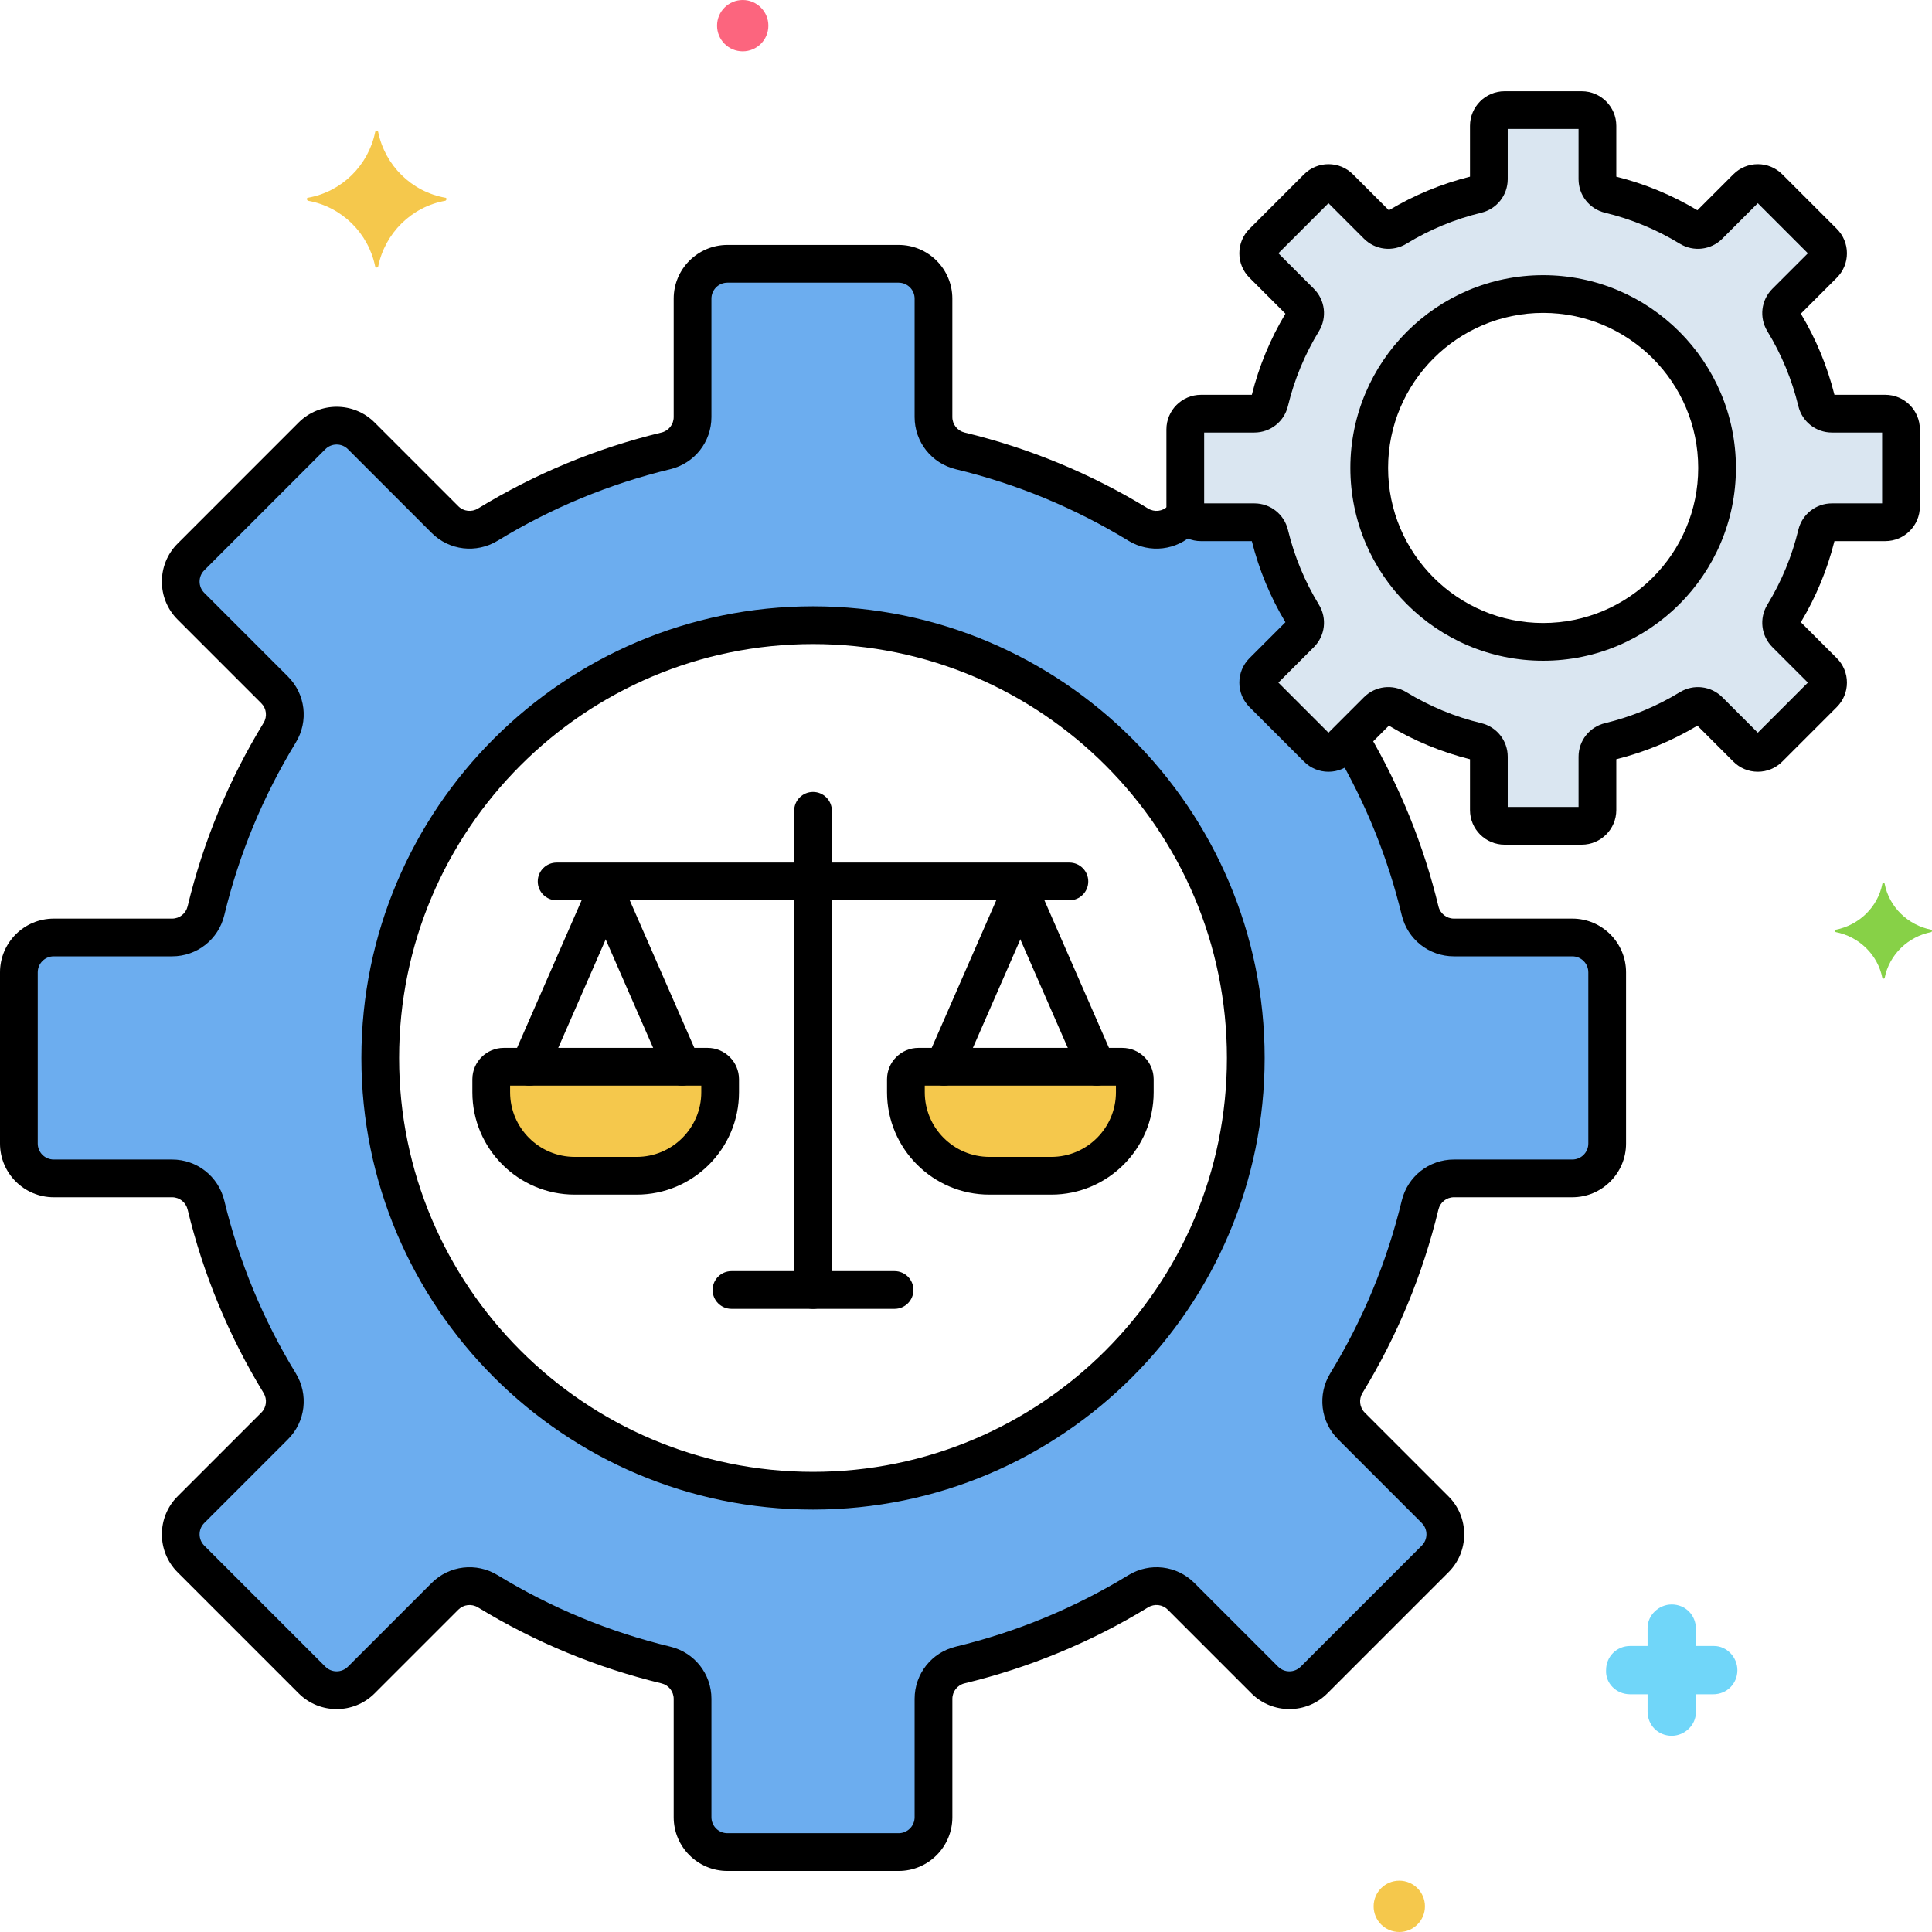
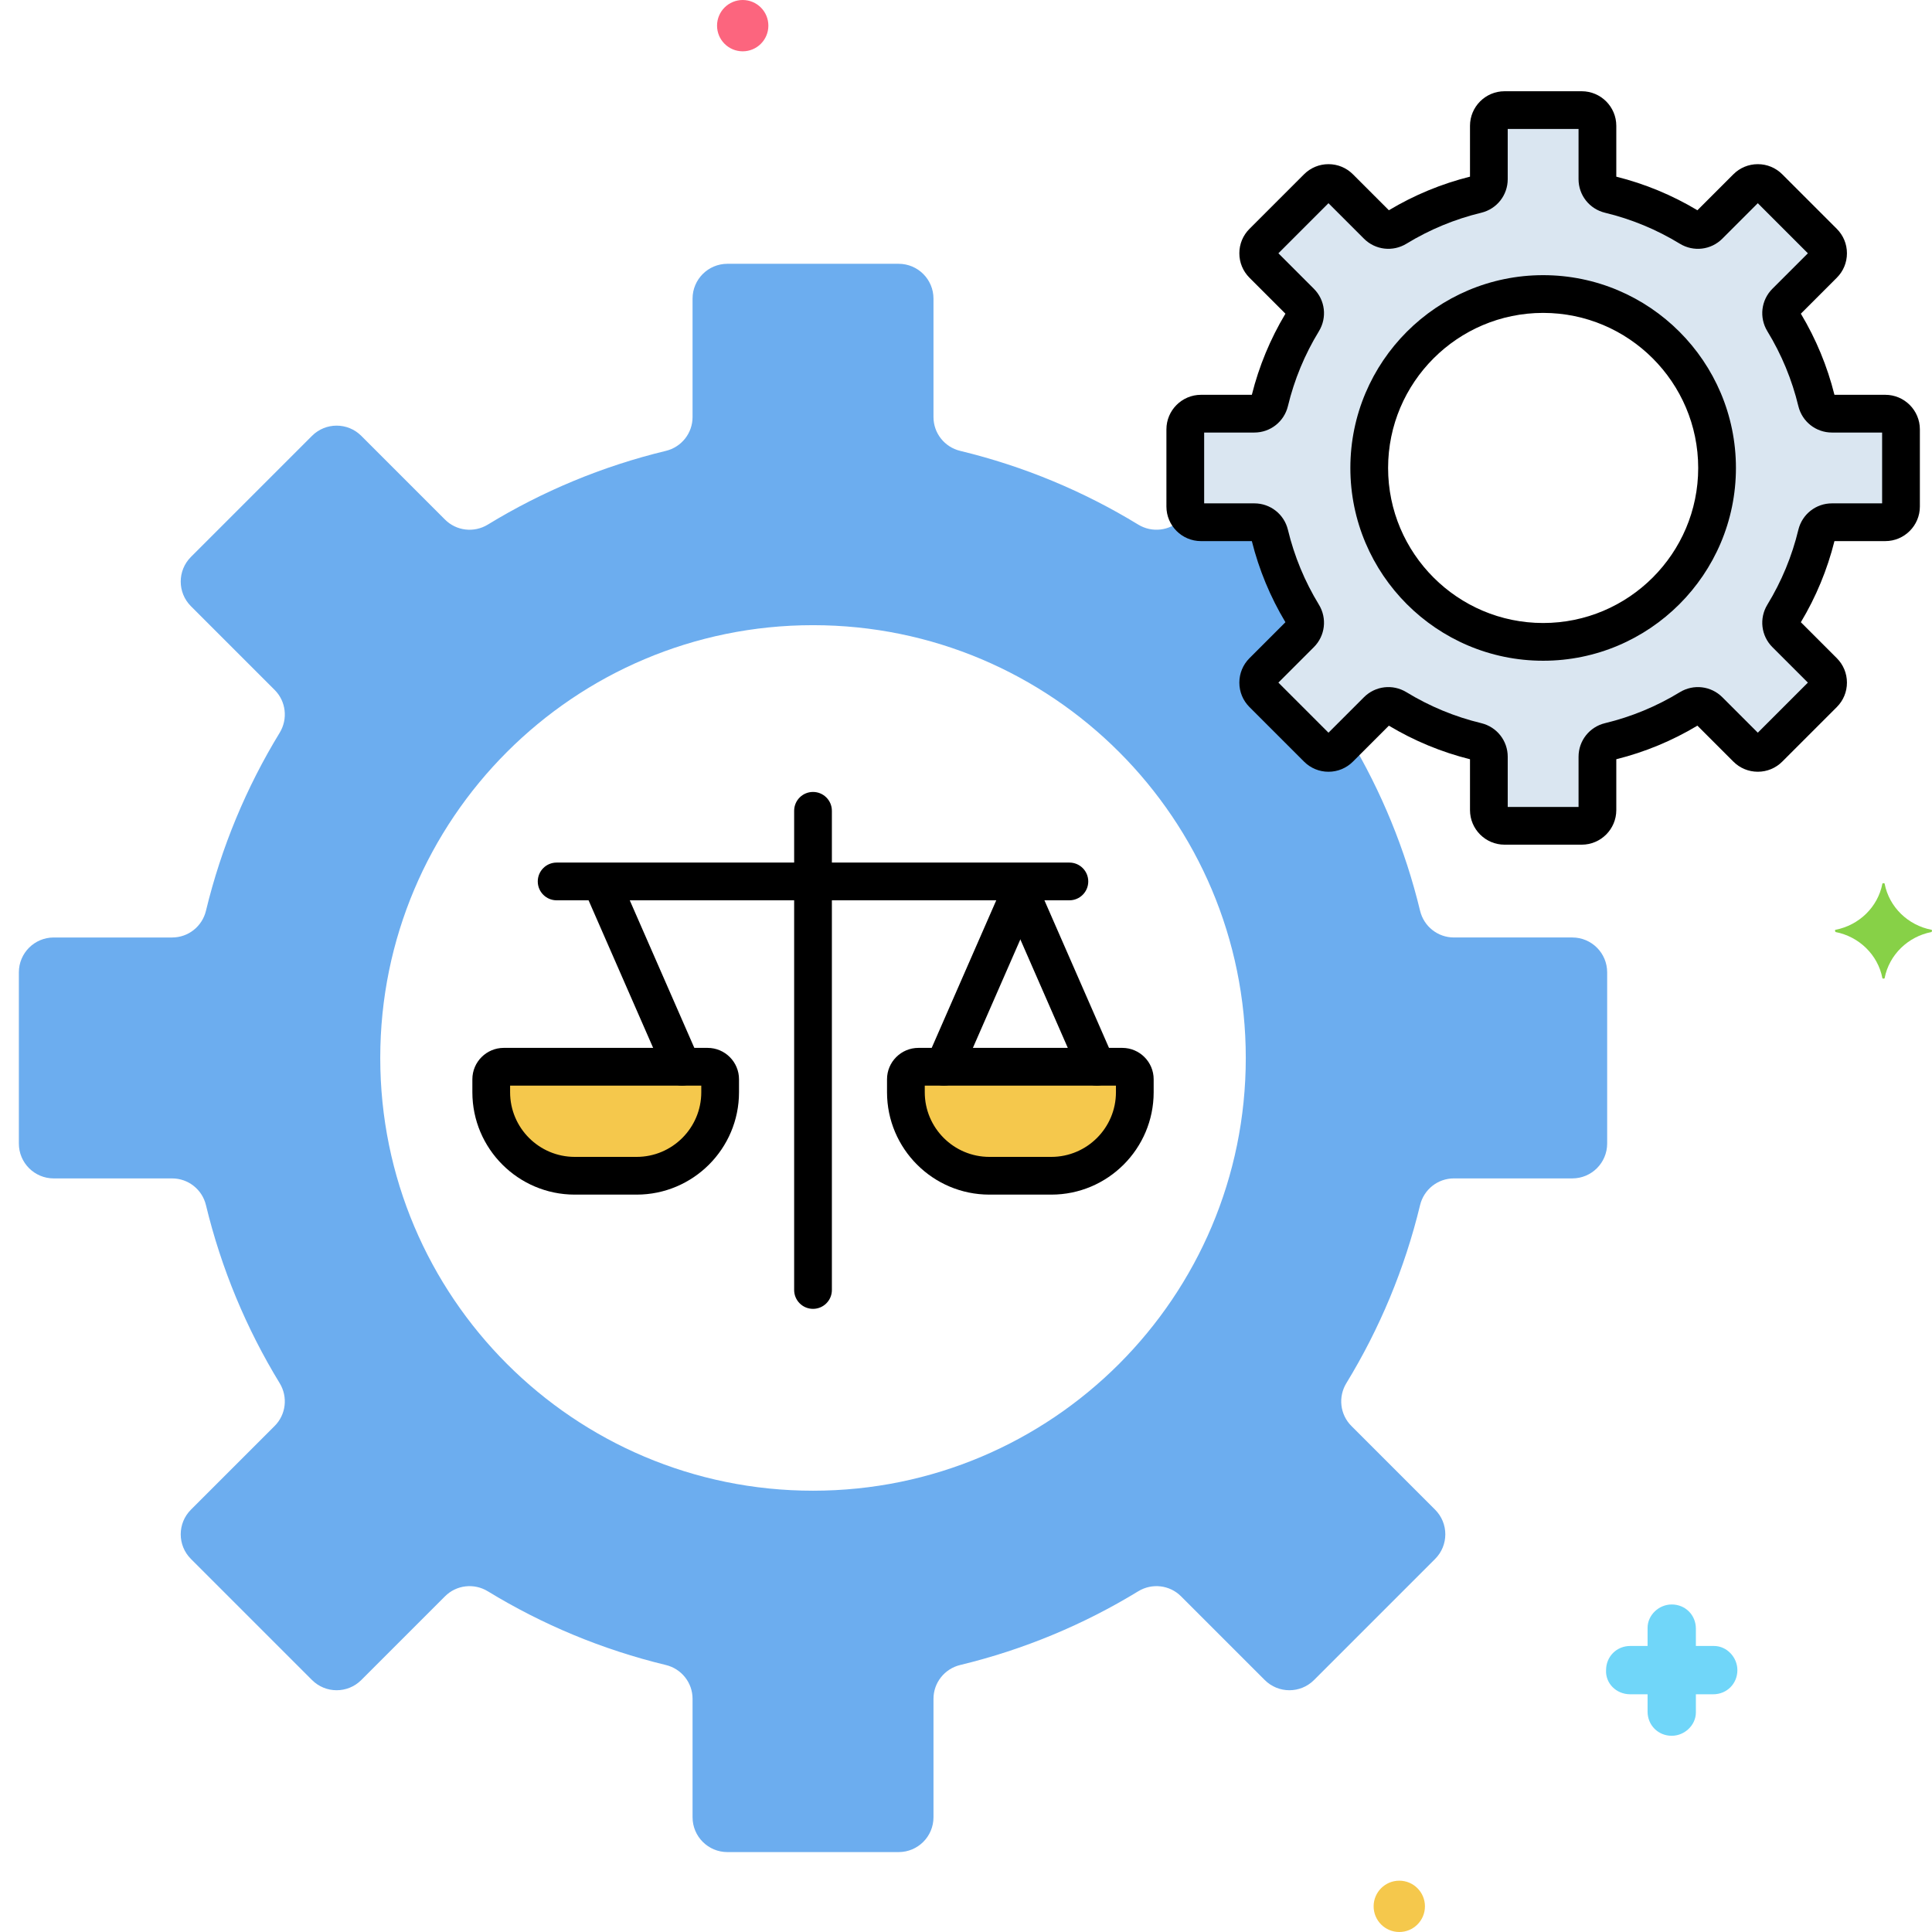
<svg xmlns="http://www.w3.org/2000/svg" version="1.1" x="0px" y="0px" viewBox="0 0 256 256" enable-background="new 0 0 256 256" xml:space="preserve">
  <g id="Layer_1">
</g>
  <g id="Layer_2">
</g>
  <g id="Layer_3">
</g>
  <g id="Layer_4">
</g>
  <g id="Layer_5">
</g>
  <g id="Layer_6">
</g>
  <g id="Layer_7">
</g>
  <g id="Layer_8">
</g>
  <g id="Layer_9">
</g>
  <g id="Layer_10">
</g>
  <g id="Layer_11">
</g>
  <g id="Layer_12">
</g>
  <g id="Layer_13">
</g>
  <g id="Layer_14">
</g>
  <g id="Layer_15">
</g>
  <g id="Layer_16">
</g>
  <g id="Layer_17">
</g>
  <g id="Layer_18">
</g>
  <g id="Layer_19">
</g>
  <g id="Layer_20">
</g>
  <g id="Layer_21">
</g>
  <g id="Layer_22">
</g>
  <g id="Layer_23">
</g>
  <g id="Layer_24">
</g>
  <g id="Layer_25">
</g>
  <g id="Layer_26">
</g>
  <g id="Layer_27">
</g>
  <g id="Layer_28">
</g>
  <g id="Layer_29">
</g>
  <g id="Layer_30">
</g>
  <g id="Layer_31">
</g>
  <g id="Layer_32">
</g>
  <g id="Layer_33">
</g>
  <g id="Layer_34">
</g>
  <g id="Layer_35">
</g>
  <g id="Layer_36">
</g>
  <g id="Layer_37">
</g>
  <g id="Layer_38">
</g>
  <g id="Layer_39">
</g>
  <g id="Layer_40">
</g>
  <g id="Layer_41">
</g>
  <g id="Layer_42">
</g>
  <g id="Layer_43">
</g>
  <g id="Layer_44">
</g>
  <g id="Layer_45">
</g>
  <g id="Layer_46">
</g>
  <g id="Layer_47">
</g>
  <g id="Layer_48">
</g>
  <g id="Layer_49">
</g>
  <g id="Layer_50">
</g>
  <g id="Layer_51">
</g>
  <g id="Layer_52">
</g>
  <g id="Layer_53">
</g>
  <g id="Layer_54">
</g>
  <g id="Layer_55">
</g>
  <g id="Layer_56">
</g>
  <g id="Layer_57">
</g>
  <g id="Layer_58">
</g>
  <g id="Layer_59">
</g>
  <g id="Layer_60">
</g>
  <g id="Layer_61">
</g>
  <g id="Layer_62">
</g>
  <g id="Layer_63">
</g>
  <g id="Layer_64">
</g>
  <g id="Layer_65">
</g>
  <g id="Layer_66">
</g>
  <g id="Layer_67">
</g>
  <g id="Layer_68">
</g>
  <g id="Layer_69">
</g>
  <g id="Layer_70">
</g>
  <g id="Layer_71">
</g>
  <g id="Layer_72">
</g>
  <g id="Layer_73">
</g>
  <g id="Layer_74">
</g>
  <g id="Layer_75">
</g>
  <g id="Layer_76">
    <g>
      <g>
        <path fill="#F5C84C" d="M139.304,155.793h-8.206c-6.11,0-11.063-4.953-11.063-11.063v-1.719c0-0.918,0.744-1.661,1.661-1.661     h27.009c0.918,0,1.661,0.744,1.661,1.661v1.719C150.367,150.84,145.414,155.793,139.304,155.793z" />
      </g>
      <g>
        <path fill="#F5C84C" d="M84.36,155.793h-8.206c-6.11,0-11.063-4.953-11.063-11.063v-1.719c0-0.918,0.744-1.661,1.661-1.661     h27.009c0.918,0,1.661,0.744,1.661,1.661v1.719C95.423,150.84,90.47,155.793,84.36,155.793z" />
      </g>
      <g>
        <path fill="#DAE6F1" d="M249.812,54.813h-7.072c-0.961,0-1.793-0.66-2.019-1.594c-0.918-3.804-2.417-7.381-4.401-10.63     c-0.501-0.821-0.381-1.876,0.299-2.557l4.999-4.999c0.812-0.813,0.812-2.13,0-2.942l-7.23-7.229c-0.812-0.813-2.13-0.813-2.942,0     l-4.999,4.999c-0.68,0.68-1.735,0.801-2.557,0.299c-3.249-1.984-6.826-3.483-10.63-4.401c-0.934-0.225-1.595-1.058-1.595-2.019     v-7.072c0-1.149-0.931-2.08-2.08-2.08h-10.224c-1.149,0-2.08,0.931-2.08,2.08v7.072c0,0.961-0.66,1.793-1.594,2.019     c-3.804,0.918-7.381,2.417-10.63,4.401c-0.821,0.501-1.876,0.381-2.557-0.299l-4.999-4.999c-0.813-0.813-2.13-0.813-2.942,0     l-7.23,7.229c-0.812,0.813-0.812,2.13,0,2.942l4.999,4.999c0.68,0.68,0.801,1.735,0.299,2.557     c-1.984,3.249-3.483,6.826-4.401,10.63c-0.226,0.934-1.058,1.594-2.019,1.594h-7.072c-1.149,0-2.08,0.932-2.08,2.081v10.225     c0,1.149,0.931,2.08,2.08,2.08h7.072c0.961,0,1.793,0.66,2.019,1.595c0.918,3.804,2.417,7.381,4.401,10.63     c0.501,0.821,0.381,1.876-0.299,2.557l-4.999,4.999c-0.812,0.813-0.812,2.129,0,2.942l7.23,7.23c0.813,0.813,2.13,0.813,2.942,0     l4.999-4.999c0.68-0.681,1.735-0.801,2.557-0.3c3.249,1.984,6.826,3.483,10.63,4.401c0.934,0.226,1.594,1.058,1.594,2.019v7.071     c0,1.149,0.931,2.081,2.08,2.081h10.224c1.149,0,2.08-0.932,2.08-2.081v-7.071c0-0.961,0.66-1.793,1.595-2.019     c3.804-0.918,7.381-2.417,10.63-4.401c0.821-0.501,1.876-0.381,2.557,0.3l4.999,4.999c0.812,0.813,2.13,0.813,2.942,0l7.23-7.23     c0.813-0.813,0.813-2.129,0-2.942l-4.999-4.999c-0.68-0.68-0.801-1.736-0.299-2.557c1.984-3.249,3.483-6.826,4.401-10.63     c0.226-0.935,1.058-1.595,2.019-1.595h7.072c1.149,0,2.08-0.931,2.08-2.08V56.894C251.893,55.745,250.961,54.813,249.812,54.813z      M204.475,85.051c-12.727,0-23.045-10.317-23.045-23.045s10.318-23.045,23.045-23.045c12.727,0,23.045,10.318,23.045,23.045     S217.202,85.051,204.475,85.051z" />
      </g>
      <g>
        <path fill="#6CADEF" d="M208.341,124.221h-15.693c-2.133,0-3.98-1.465-4.48-3.539c-1.969-8.159-5.153-15.842-9.339-22.858     l-1.326,1.327c-0.813,0.813-2.13,0.813-2.942,0l-7.23-7.23c-0.812-0.813-0.812-2.129,0-2.942l4.999-4.999     c0.68-0.68,0.801-1.736,0.299-2.557c-1.984-3.249-3.483-6.826-4.401-10.63c-0.226-0.935-1.058-1.595-2.019-1.595h-7.072     c-0.812,0-1.507-0.469-1.85-1.147l-0.795,0.795c-1.51,1.51-3.851,1.777-5.673,0.664c-7.21-4.403-15.148-7.729-23.589-9.767     c-2.074-0.501-3.539-2.347-3.539-4.48V39.571c0-2.55-2.067-4.617-4.617-4.617h-22.69c-2.55,0-4.617,2.067-4.617,4.617v15.693     c0,2.133-1.465,3.979-3.539,4.48c-8.441,2.038-16.379,5.363-23.59,9.767c-1.822,1.113-4.164,0.846-5.673-0.664L47.872,57.752     c-1.803-1.803-4.726-1.803-6.529,0L25.299,73.797c-1.803,1.803-1.803,4.726,0,6.529l11.094,11.094     c1.51,1.51,1.777,3.852,0.665,5.674c-4.403,7.21-7.729,15.148-9.767,23.589c-0.501,2.074-2.347,3.539-4.48,3.539H7.117     c-2.55,0-4.617,2.067-4.617,4.617v22.69c0,2.55,2.067,4.617,4.617,4.617H22.81c2.133,0,3.98,1.465,4.48,3.539     c2.037,8.441,5.363,16.38,9.767,23.59c1.113,1.822,0.845,4.164-0.665,5.673L25.299,200.04c-1.803,1.803-1.803,4.727,0,6.529     l16.044,16.044c1.803,1.803,4.726,1.803,6.529,0l11.094-11.094c1.51-1.51,3.851-1.777,5.673-0.665     c7.21,4.403,15.148,7.729,23.59,9.767c2.074,0.5,3.539,2.347,3.539,4.48v15.693c0,2.55,2.067,4.617,4.617,4.617h22.69     c2.55,0,4.617-2.067,4.617-4.617v-15.693c0-2.133,1.465-3.98,3.539-4.48c8.441-2.038,16.379-5.364,23.589-9.767     c1.822-1.113,4.164-0.845,5.673,0.665l11.094,11.094c1.803,1.803,4.726,1.803,6.529,0l16.044-16.044     c1.803-1.803,1.803-4.726,0-6.529l-11.094-11.094c-1.51-1.51-1.777-3.851-0.665-5.673c4.403-7.21,7.729-15.148,9.767-23.59     c0.501-2.074,2.347-3.539,4.48-3.539h15.693c2.55,0,4.617-2.067,4.617-4.617v-22.69     C212.958,126.288,210.891,124.221,208.341,124.221z M107.729,197.527c-31.67,0-57.344-25.674-57.344-57.344     c0-31.67,25.674-57.344,57.344-57.344c31.67,0,57.344,25.674,57.344,57.344C165.073,171.853,139.399,197.527,107.729,197.527z" />
      </g>
      <g>
        <path d="M209.587,111.924h-10.225c-2.525,0-4.58-2.055-4.58-4.58v-6.739c-3.787-0.946-7.4-2.442-10.749-4.45l-4.764,4.764     c-0.865,0.865-2.015,1.342-3.238,1.342c-1.224,0-2.374-0.477-3.239-1.342l-7.23-7.229c-0.865-0.865-1.342-2.016-1.342-3.238     c0-1.224,0.477-2.374,1.342-3.239l4.764-4.765c-2.007-3.348-3.503-6.961-4.451-10.748h-6.738c-2.526,0-4.581-2.055-4.581-4.58     V56.894c0-2.525,2.055-4.58,4.581-4.58h6.738c0.947-3.787,2.443-7.399,4.451-10.748l-4.764-4.765     c-0.865-0.865-1.342-2.016-1.342-3.239c0-1.223,0.477-2.373,1.342-3.238l7.23-7.229c0.865-0.865,2.015-1.342,3.239-1.342     c1.223,0,2.374,0.477,3.238,1.342l4.764,4.764c3.348-2.007,6.961-3.503,10.749-4.45v-6.739c0-2.525,2.055-4.58,4.58-4.58h10.225     c2.526,0,4.581,2.055,4.581,4.58v6.739c3.787,0.947,7.399,2.442,10.748,4.45l4.764-4.764c0.865-0.865,2.015-1.342,3.239-1.342     s2.374,0.477,3.239,1.342l7.229,7.229c0.865,0.865,1.342,2.016,1.342,3.238c0,1.224-0.477,2.374-1.342,3.239l-4.764,4.764     c2.008,3.35,3.503,6.962,4.451,10.749h6.739c2.525,0,4.58,2.055,4.58,4.58v10.225c0,2.525-2.055,4.58-4.58,4.58h-6.739     c-0.947,3.788-2.443,7.401-4.451,10.749l4.764,4.764c0.865,0.865,1.342,2.016,1.342,3.239c0,1.223-0.477,2.373-1.342,3.238     l-7.229,7.229c-0.865,0.865-2.015,1.342-3.239,1.342s-2.374-0.477-3.239-1.342l-4.764-4.764     c-3.348,2.007-6.961,3.503-10.748,4.45v6.739C214.167,109.869,212.113,111.924,209.587,111.924z M199.782,106.924h9.385v-6.651     c0-2.121,1.442-3.951,3.508-4.45c3.502-0.845,6.838-2.226,9.913-4.104c1.816-1.107,4.13-0.832,5.628,0.666l4.702,4.702     l6.636-6.637l-4.702-4.702c-1.5-1.498-1.773-3.813-0.666-5.627c1.878-3.075,3.259-6.41,4.104-9.914     c0.499-2.065,2.328-3.508,4.449-3.508h6.652v-9.385h-6.652c-2.121,0-3.951-1.442-4.449-3.508     c-0.845-3.503-2.226-6.838-4.104-9.914c-1.107-1.813-0.834-4.127,0.665-5.627l4.703-4.702l-6.636-6.637l-4.703,4.702     c-1.497,1.499-3.812,1.775-5.626,0.666c-3.077-1.879-6.412-3.26-9.915-4.104c-2.065-0.499-3.508-2.328-3.508-4.449v-6.652h-9.385     v6.652c0,2.121-1.442,3.95-3.508,4.449c-3.502,0.845-6.838,2.226-9.913,4.104c-1.816,1.106-4.129,0.832-5.627-0.666l-4.703-4.702     l-6.636,6.637l4.702,4.702c1.499,1.499,1.773,3.813,0.667,5.626c-1.879,3.077-3.26,6.412-4.105,9.915     c-0.499,2.065-2.328,3.508-4.449,3.508h-6.652v9.385h6.652c2.121,0,3.951,1.442,4.449,3.508c0.845,3.503,2.227,6.838,4.104,9.914     c1.108,1.816,0.833,4.13-0.667,5.628l-4.701,4.701l6.636,6.637l4.703-4.702c1.499-1.499,3.813-1.772,5.626-0.666     c3.077,1.879,6.412,3.26,9.915,4.104c2.066,0.499,3.508,2.329,3.508,4.45V106.924z M249.813,57.313h0.01H249.813z      M204.475,87.551c-14.085,0-25.545-11.459-25.545-25.545s11.459-25.545,25.545-25.545S230.02,47.92,230.02,62.006     S218.56,87.551,204.475,87.551z M204.475,41.461c-11.329,0-20.545,9.217-20.545,20.545s9.216,20.545,20.545,20.545     s20.545-9.217,20.545-20.545S215.803,41.461,204.475,41.461z" />
      </g>
      <g>
        <g>
          <path d="M125.089,143.851c-0.334,0-0.674-0.067-1-0.211c-1.265-0.553-1.842-2.027-1.289-3.292l10.11-23.11      c0.553-1.265,2.025-1.846,3.292-1.288c1.265,0.553,1.842,2.027,1.289,3.292l-10.11,23.11      C126.971,143.29,126.053,143.851,125.089,143.851z" />
        </g>
        <g>
          <path d="M145.313,143.851c-0.963,0-1.881-0.561-2.292-1.499l-10.11-23.11c-0.553-1.265,0.023-2.739,1.289-3.292      c1.265-0.554,2.739,0.023,3.292,1.288l10.11,23.11c0.553,1.265-0.023,2.739-1.289,3.292      C145.987,143.782,145.647,143.851,145.313,143.851z" />
        </g>
      </g>
      <g>
        <g>
-           <path d="M70.145,143.851c-0.334,0-0.674-0.067-1-0.211c-1.265-0.553-1.842-2.027-1.289-3.292l10.11-23.11      c0.553-1.265,2.026-1.846,3.292-1.288c1.265,0.553,1.842,2.027,1.289,3.292l-10.11,23.11      C72.026,143.29,71.108,143.851,70.145,143.851z" />
-         </g>
+           </g>
        <g>
          <path d="M90.369,143.851c-0.963,0-1.881-0.561-2.292-1.499l-10.111-23.11c-0.553-1.265,0.023-2.739,1.289-3.292      c1.264-0.554,2.739,0.023,3.292,1.288l10.111,23.11c0.553,1.265-0.023,2.739-1.289,3.292      C91.043,143.782,90.704,143.851,90.369,143.851z" />
        </g>
      </g>
      <g>
        <path d="M141.701,119.295H73.757c-1.381,0-2.5-1.119-2.5-2.5s1.119-2.5,2.5-2.5h67.943c1.381,0,2.5,1.119,2.5,2.5     S143.082,119.295,141.701,119.295z" />
      </g>
      <g>
-         <path d="M118.534,173.43H96.925c-1.381,0-2.5-1.119-2.5-2.5s1.119-2.5,2.5-2.5h21.609c1.381,0,2.5,1.119,2.5,2.5     S119.915,173.43,118.534,173.43z" />
-       </g>
+         </g>
      <g>
        <path d="M107.729,173.43c-1.381,0-2.5-1.119-2.5-2.5v-63.493c0-1.381,1.119-2.5,2.5-2.5s2.5,1.119,2.5,2.5v63.493     C110.229,172.311,109.11,173.43,107.729,173.43z" />
      </g>
      <g>
        <path d="M139.304,158.293h-8.206c-7.479,0-13.563-6.085-13.563-13.563v-1.719c0-2.295,1.867-4.161,4.161-4.161h27.009     c2.295,0,4.162,1.866,4.162,4.161v1.719C152.867,152.208,146.783,158.293,139.304,158.293z M122.536,143.85v0.88     c0,4.722,3.841,8.563,8.563,8.563h8.206c4.722,0,8.563-3.842,8.563-8.563v-0.88H122.536z" />
      </g>
      <g>
        <path d="M84.36,158.293h-8.206c-7.479,0-13.563-6.085-13.563-13.563v-1.719c0-2.295,1.867-4.161,4.161-4.161h27.009     c2.295,0,4.162,1.866,4.162,4.161v1.719C97.923,152.208,91.838,158.293,84.36,158.293z M67.591,143.85v0.88     c0,4.722,3.841,8.563,8.563,8.563h8.206c4.722,0,8.563-3.842,8.563-8.563v-0.88H67.591z" />
      </g>
      <g>
-         <path d="M119.074,247.912h-22.69c-3.924,0-7.117-3.192-7.117-7.117v-15.692c0-0.977-0.668-1.819-1.625-2.05     c-8.589-2.074-16.767-5.46-24.307-10.064c-0.842-0.513-1.912-0.391-2.603,0.299L49.64,224.381c-2.774,2.775-7.289,2.775-10.064,0     l-16.044-16.044c-2.775-2.774-2.775-7.29,0-10.064l11.094-11.094c0.69-0.69,0.813-1.761,0.298-2.604     c-4.604-7.54-7.99-15.718-10.063-24.306c-0.231-0.957-1.074-1.625-2.05-1.625H7.117c-3.924,0-7.117-3.192-7.117-7.117v-22.689     c0-3.925,3.192-7.117,7.117-7.117H22.81c0.976,0,1.819-0.668,2.05-1.625c2.073-8.588,5.458-16.766,10.063-24.306     c0.515-0.843,0.392-1.913-0.298-2.604L23.531,82.093c-2.775-2.774-2.775-7.289,0-10.063l16.043-16.045     c2.775-2.775,7.291-2.775,10.065,0l11.094,11.095c0.69,0.69,1.76,0.812,2.602,0.299c7.542-4.605,15.719-7.991,24.307-10.064     c0.957-0.23,1.625-1.074,1.625-2.05V39.57c0-3.924,3.192-7.116,7.117-7.116h22.69c3.924,0,7.117,3.192,7.117,7.116v15.693     c0,0.976,0.668,1.819,1.625,2.051c8.587,2.072,16.765,5.458,24.306,10.063c0.843,0.517,1.913,0.393,2.603-0.298     c0.976-0.977,2.56-0.977,3.535,0c0.977,0.977,0.977,2.559,0,3.535c-2.329,2.328-5.924,2.751-8.744,1.03     c-7.095-4.334-14.791-7.52-22.873-9.47c-3.21-0.776-5.452-3.618-5.452-6.911V39.57c0-1.167-0.95-2.116-2.117-2.116h-22.69     c-1.167,0-2.117,0.949-2.117,2.116v15.693c0,3.293-2.242,6.135-5.452,6.91c-8.082,1.951-15.777,5.137-22.874,9.471     c-2.819,1.72-6.416,1.3-8.744-1.03L46.104,59.52c-0.824-0.824-2.167-0.824-2.994,0L27.066,75.564     c-0.825,0.825-0.825,2.168,0,2.993L38.16,89.651c2.329,2.328,2.752,5.925,1.031,8.744c-4.333,7.096-7.52,14.791-9.47,22.874     c-0.775,3.209-3.617,5.451-6.911,5.451H7.117c-1.167,0-2.117,0.95-2.117,2.117v22.689c0,1.167,0.95,2.117,2.117,2.117H22.81     c3.294,0,6.136,2.241,6.911,5.451c1.951,8.083,5.137,15.778,9.47,22.874c1.722,2.819,1.298,6.416-1.031,8.744l-11.094,11.094     c-0.825,0.825-0.825,2.169,0,2.994l16.044,16.044c0.826,0.824,2.169,0.824,2.994,0l11.094-11.094     c2.328-2.328,5.924-2.752,8.744-1.031c7.096,4.333,14.792,7.52,22.874,9.471c3.209,0.774,5.452,3.616,5.452,6.911v15.692     c0,1.167,0.95,2.117,2.117,2.117h22.69c1.167,0,2.117-0.95,2.117-2.117v-15.692c0-3.295,2.242-6.137,5.453-6.911     c8.082-1.951,15.777-5.138,22.872-9.471c2.82-1.723,6.416-1.297,8.744,1.031l11.094,11.094c0.826,0.824,2.169,0.824,2.994,0     l16.044-16.044c0.4-0.4,0.62-0.932,0.62-1.497s-0.22-1.097-0.62-1.497l-11.094-11.094c-2.329-2.329-2.752-5.925-1.03-8.745     c4.333-7.094,7.519-14.789,9.47-22.873c0.775-3.21,3.617-5.451,6.911-5.451h15.693c1.167,0,2.117-0.95,2.117-2.117v-22.689     c0-1.167-0.95-2.117-2.117-2.117h-15.693c-3.294,0-6.135-2.242-6.91-5.451c-1.827-7.571-4.762-14.838-8.722-21.6     c-0.698-1.191-0.298-2.723,0.894-3.421c1.191-0.698,2.723-0.298,3.421,0.894c4.208,7.185,7.326,14.906,9.268,22.953     c0.231,0.957,1.074,1.625,2.05,1.625h15.693c3.924,0,7.117,3.192,7.117,7.117v22.689c0,3.925-3.192,7.117-7.117,7.117h-15.693     c-0.976,0-1.819,0.668-2.05,1.625c-2.073,8.59-5.459,16.768-10.063,24.306c-0.515,0.843-0.392,1.913,0.298,2.604l11.094,11.094     c1.344,1.344,2.085,3.131,2.085,5.032s-0.741,3.688-2.085,5.032l-16.044,16.044c-2.774,2.775-7.289,2.775-10.064,0     l-11.094-11.094c-0.69-0.69-1.761-0.812-2.603-0.299c-7.539,4.604-15.717,7.99-24.305,10.063     c-0.958,0.231-1.625,1.074-1.625,2.051v15.692C126.191,244.72,122.999,247.912,119.074,247.912z M107.729,200.026     c-32.998,0-59.844-26.846-59.844-59.844s26.846-59.844,59.844-59.844s59.844,26.846,59.844,59.844     S140.727,200.026,107.729,200.026z M107.729,85.339c-30.241,0-54.844,24.603-54.844,54.844s24.603,54.844,54.844,54.844     c30.241,0,54.844-24.603,54.844-54.844S137.97,85.339,107.729,85.339z" />
-       </g>
+         </g>
      <g>
        <path fill="#87D147" d="M255.925,123.2c-3.1-0.6-5.6-3-6.2-6.1c0-0.1-0.3-0.1-0.3,0c-0.6,3.1-3.1,5.5-6.2,6.1     c-0.1,0-0.1,0.2,0,0.3c3.1,0.6,5.6,3,6.2,6.1c0,0.1,0.3,0.1,0.3,0c0.6-3.1,3.1-5.5,6.2-6.1     C256.025,123.4,256.025,123.2,255.925,123.2z" />
      </g>
      <g>
        <path fill="#70D6F9" d="M216.013,224.5h2.3v2.3c0,1.8,1.4,3.2,3.2,3.2c1.7,0,3.2-1.4,3.2-3.1v-0.1v-2.3h2.3     c1.8,0,3.2-1.4,3.2-3.2c0-1.7-1.4-3.2-3.1-3.2h-0.1h-2.3v-2.3c0-1.8-1.4-3.2-3.2-3.2c-1.7,0-3.2,1.4-3.2,3.1v0.1v2.3h-2.3     c-1.8,0-3.2,1.4-3.2,3.2C212.713,223,214.113,224.5,216.013,224.5C215.913,224.5,215.913,224.5,216.013,224.5z" />
      </g>
      <g>
        <circle fill="#F5C84C" cx="185.413" cy="252.6" r="3.4" />
      </g>
      <g>
        <circle fill="#FC657E" cx="98.413" cy="3.4" r="3.4" />
      </g>
      <g>
-         <path fill="#F5C84C" d="M40.813,26.2c4.5-0.8,8-4.3,8.9-8.7c0-0.2,0.4-0.2,0.4,0c0.9,4.4,4.4,7.9,8.9,8.7c0.2,0,0.2,0.3,0,0.4     c-4.5,0.8-8,4.3-8.9,8.7c0,0.2-0.4,0.2-0.4,0c-0.9-4.4-4.4-7.9-8.9-8.7C40.613,26.5,40.613,26.2,40.813,26.2z" />
-       </g>
+         </g>
    </g>
  </g>
  <g id="Layer_77">
</g>
  <g id="Layer_78">
</g>
  <g id="Layer_79">
</g>
  <g id="Layer_80">
</g>
  <g id="Layer_81">
</g>
  <g id="Layer_82">
</g>
  <g id="Layer_83">
</g>
  <g id="Layer_84">
</g>
  <g id="Layer_85">
</g>
  <g id="Layer_86">
</g>
  <g id="Layer_87">
</g>
  <g id="Layer_88">
</g>
  <g id="Layer_89">
</g>
  <g id="Layer_90">
</g>
  <g id="Layer_91">
</g>
  <g id="Layer_92">
</g>
  <g id="Layer_93">
</g>
  <g id="Layer_94">
</g>
  <g id="Layer_95">
</g>
</svg>